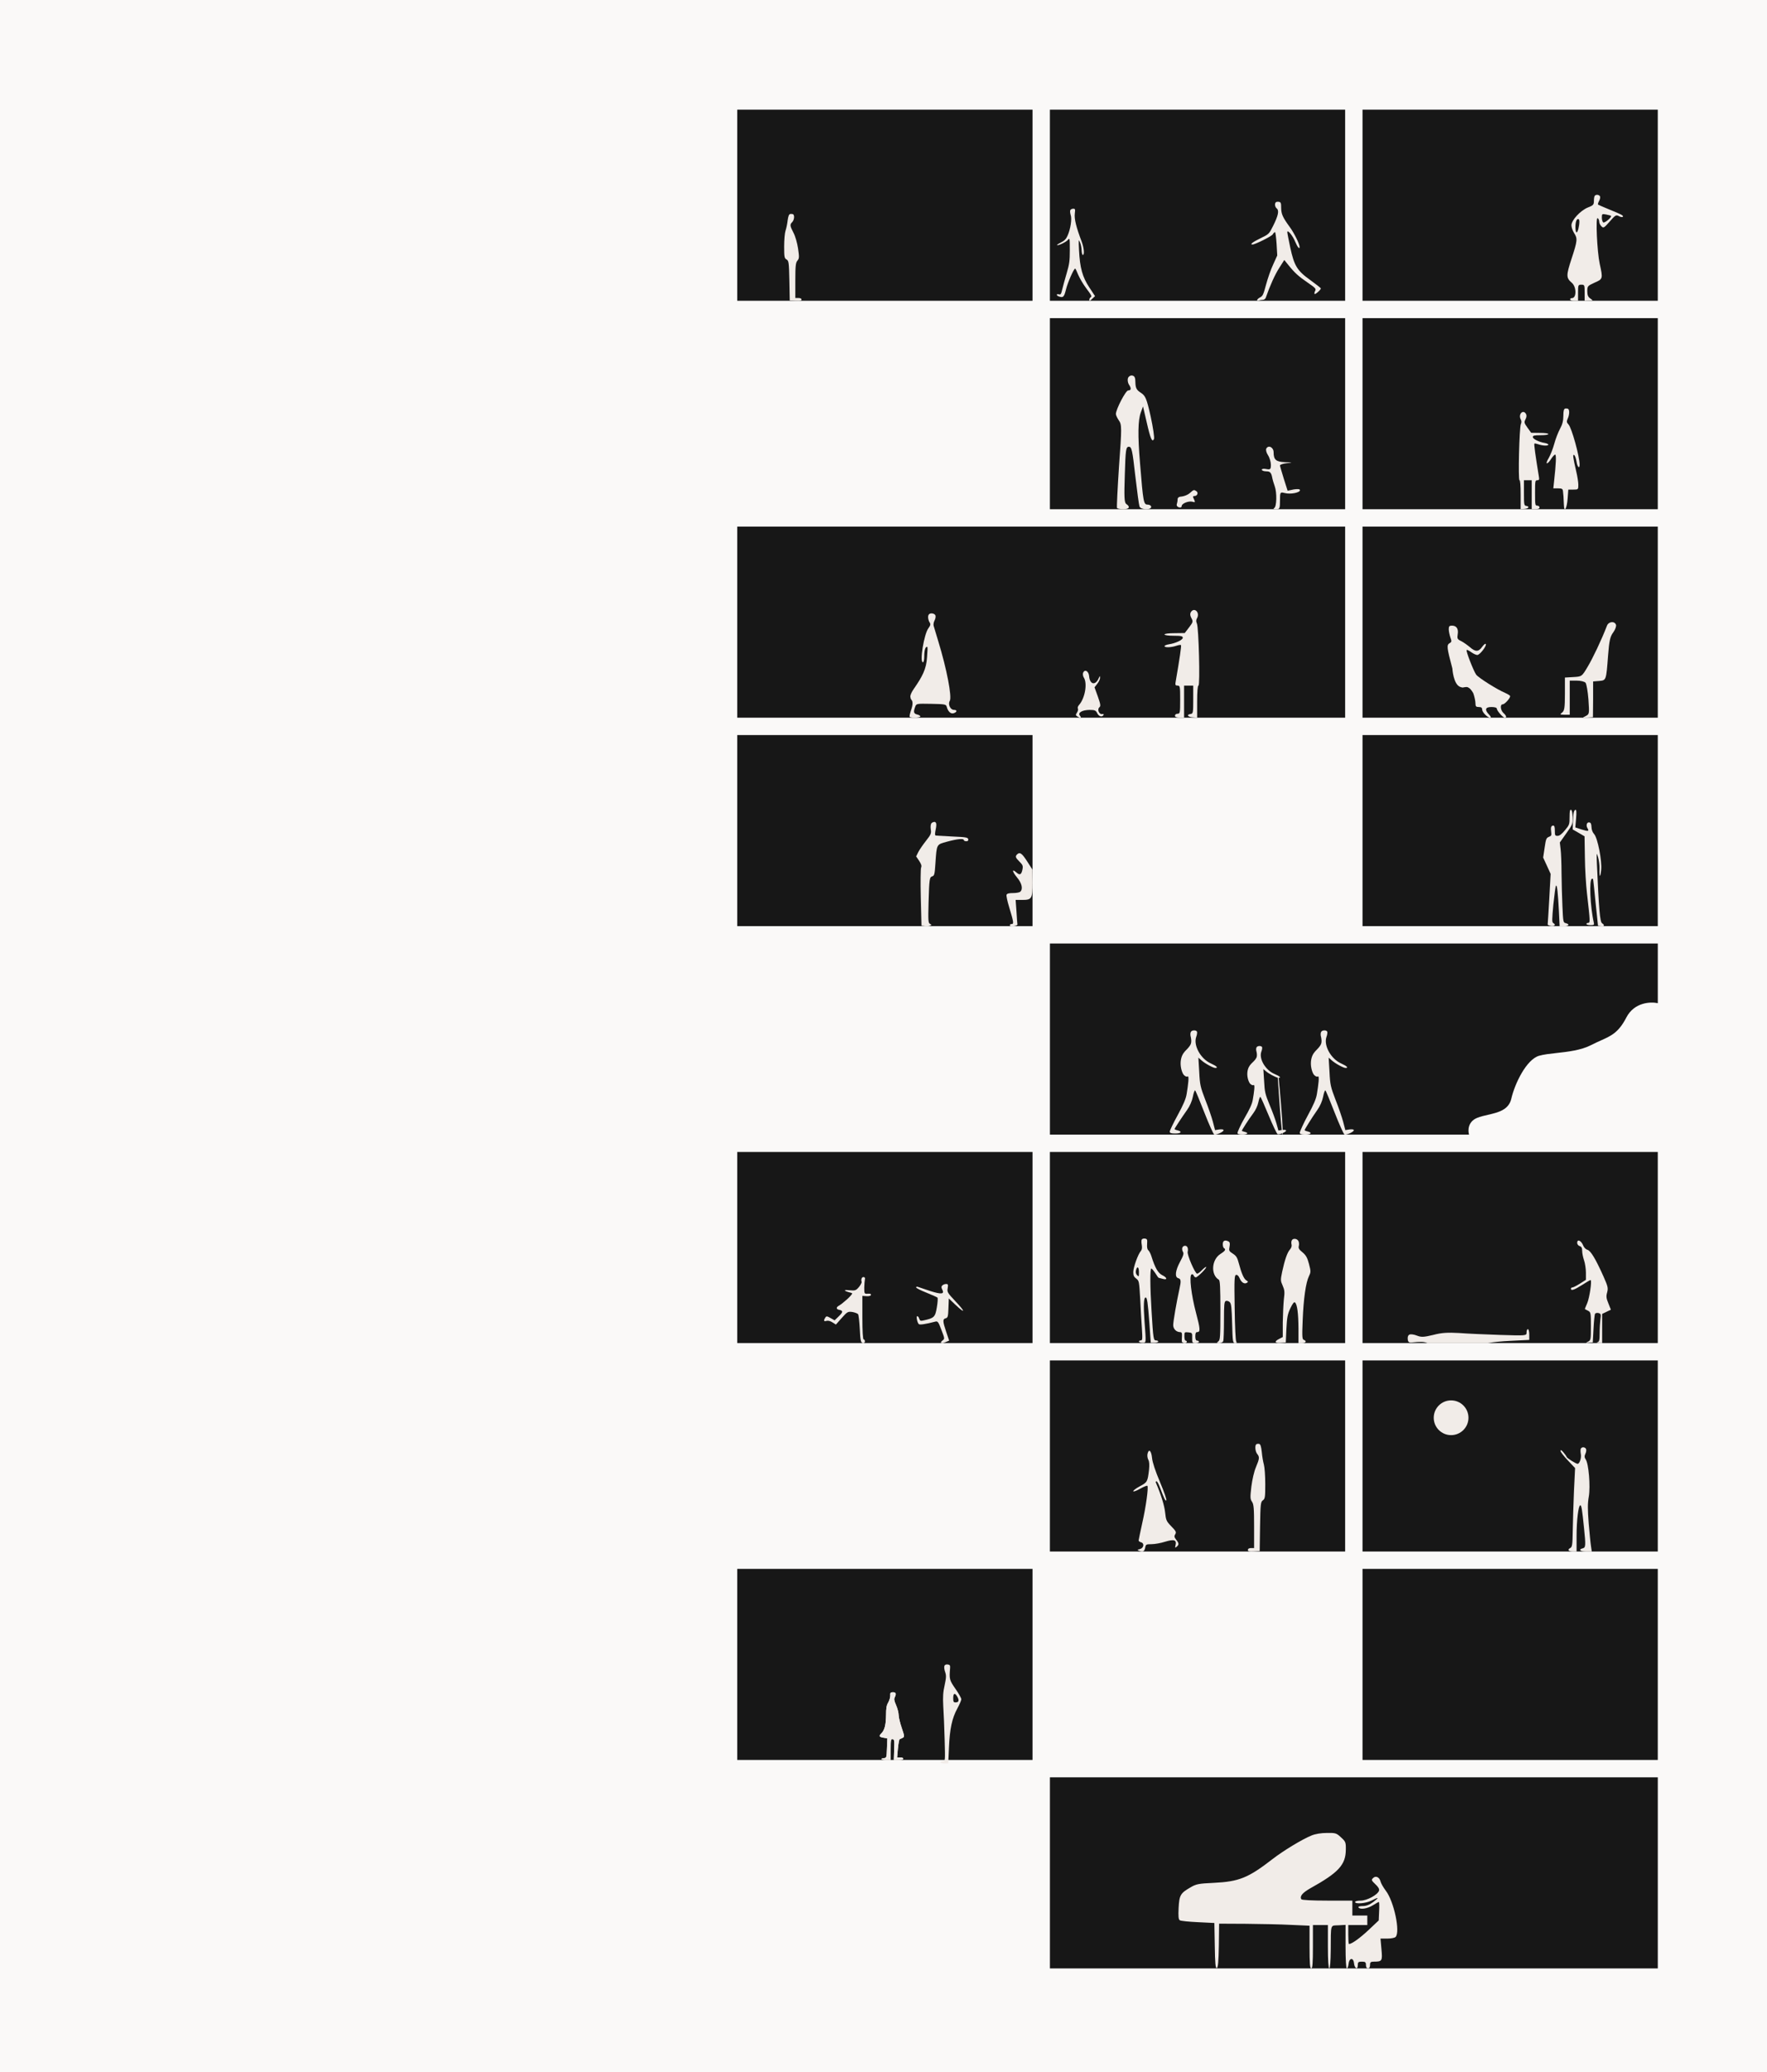
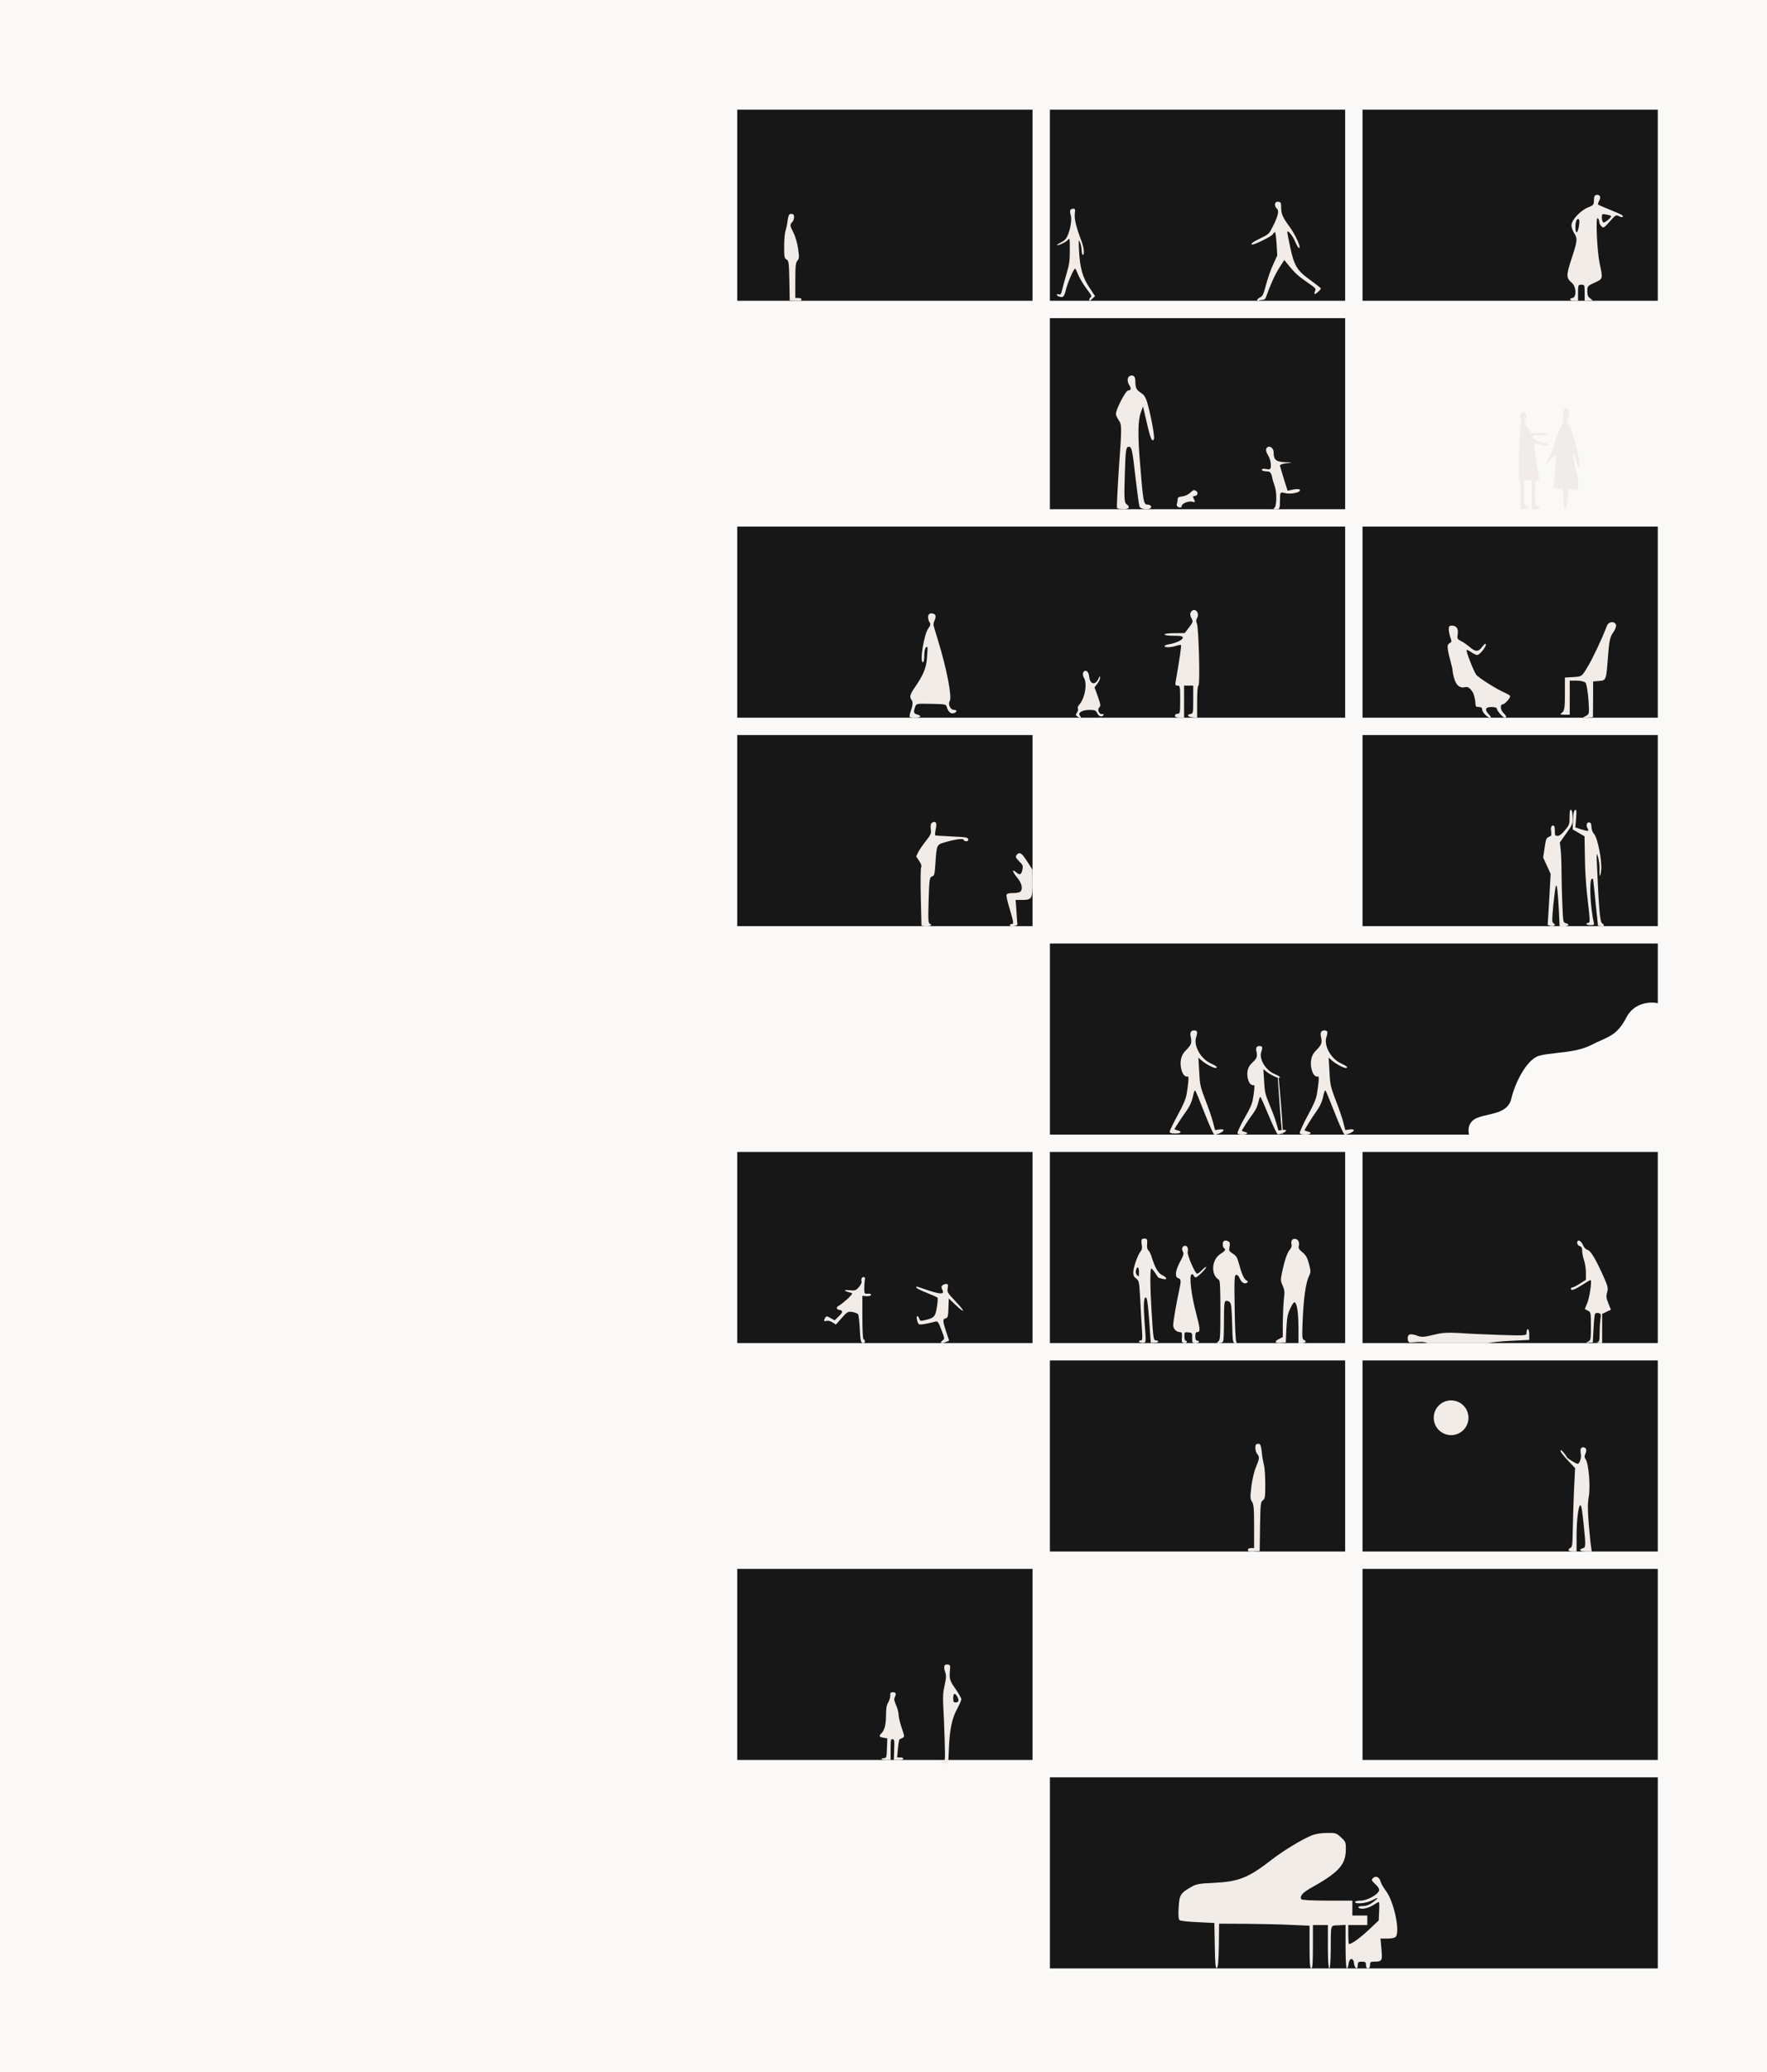
<svg xmlns="http://www.w3.org/2000/svg" width="290" height="340" viewBox="0 0 290 340" fill="none">
  <path d="M0 0H290V340H0V0Z" fill="#FAF9F8" />
  <path d="M121 18H169.458V49.355H121V18Z" fill="#171717" />
  <path d="M172.308 18H220.766V49.355H172.308V18Z" fill="#171717" />
  <path d="M223.617 18H272.075V49.355H223.617V18Z" fill="#171717" />
  <path d="M121 189.028H169.458V220.383H121V189.028Z" fill="#171717" />
  <path d="M172.308 52.206H220.766V83.561H172.308V52.206Z" fill="#171717" />
-   <path d="M223.617 52.206H272.075V83.561H223.617V52.206Z" fill="#171717" />
  <path d="M121 86.411H220.766V117.766H121V86.411Z" fill="#171717" />
  <path d="M223.617 86.411H272.075V117.766H223.617V86.411Z" fill="#171717" />
  <path d="M223.617 120.617H272.075V151.972H223.617V120.617Z" fill="#171717" />
  <path d="M121 120.617H169.458V151.972H121V120.617Z" fill="#171717" />
  <path d="M223.617 189.028H272.075V220.383H223.617V189.028Z" fill="#171717" />
  <path fill-rule="evenodd" clip-rule="evenodd" d="M232.532 219.155C232.071 218.971 231.522 218.892 231.324 218.997C231.104 219.076 230.994 219.392 231.038 219.734C231.082 220.233 231.236 220.338 231.763 220.286C233.038 220.165 233.645 220.131 234.264 220.383H244.205C245.234 220.206 246.42 220.091 247.841 220.023L250.982 219.865V218.971C250.982 218.497 250.872 218.103 250.762 218.103C250.631 218.103 250.543 218.339 250.543 218.655C250.543 219.181 250.477 219.181 246.194 219.05C243.822 218.971 240.769 218.839 239.451 218.734C237.606 218.629 236.595 218.681 235.212 219.05C233.674 219.418 233.257 219.444 232.532 219.155Z" fill="#F1ECE8" />
  <path d="M258.846 203.945C258.846 204.168 259.03 204.411 259.255 204.472C259.563 204.573 259.665 204.776 259.665 205.263C259.665 205.648 259.809 206.337 259.973 206.803C260.136 207.269 260.28 208.181 260.28 208.83V210.005L259.296 210.634C258.743 210.978 258.19 211.262 258.067 211.262C257.924 211.262 257.821 211.343 257.821 211.465C257.821 211.85 258.374 211.667 259.645 210.857C260.341 210.411 260.956 210.046 261.038 210.046C261.304 210.046 260.874 212.985 260.485 213.857C260.259 214.363 260.095 214.789 260.116 214.809C260.157 214.829 260.382 214.971 260.649 215.093C261.079 215.316 261.099 215.458 261.099 217.626C261.099 219.795 261.079 219.937 260.649 220.14C260.198 220.363 260.198 220.383 260.792 220.322L261.407 220.282L261.53 218.032C261.591 216.795 261.714 215.681 261.775 215.579C261.857 215.458 262.124 215.397 262.349 215.458C262.738 215.559 262.779 215.681 262.656 216.491C262.595 216.998 262.533 218.012 262.533 218.782C262.533 219.917 262.472 220.16 262.185 220.241C261.96 220.302 262.042 220.343 262.39 220.363L262.943 220.383V215.6L264.377 214.91L263.968 213.877C263.619 213.026 263.578 212.721 263.763 212.073C263.947 211.363 263.906 211.12 263.148 209.418C261.857 206.54 261.058 205.222 260.526 205.08C260.28 205.019 259.973 204.715 259.85 204.411C259.522 203.56 258.846 203.256 258.846 203.945Z" fill="#F1ECE8" />
  <path d="M263.735 102.674C262.836 105.02 261.381 108.06 260.562 109.42C259.61 111.02 259.61 111.02 258.208 111.1L256.833 111.18V113.873C256.833 116.113 256.754 116.619 256.384 116.913C255.961 117.233 255.987 117.259 256.781 117.286H257.627V111.686H258.79C259.425 111.686 260.059 111.846 260.218 112.033C260.377 112.22 260.588 113.446 260.694 114.78C260.853 117.126 260.853 117.179 260.244 117.499C259.636 117.793 259.663 117.793 260.535 117.739L261.434 117.686L261.461 114.753V111.82L262.439 111.74C263.629 111.633 263.603 111.686 263.92 107.527C264.105 105.1 264.264 104.434 264.766 103.767C265.11 103.287 265.295 102.754 265.215 102.514C264.977 101.874 263.999 101.981 263.735 102.674Z" fill="#F1ECE8" />
  <path d="M258.288 133.301C258.216 133.542 258.162 134.266 258.144 134.916L258.108 136.104L259.083 136.661L260.058 137.236L260.112 140.671C260.13 142.564 260.293 145.237 260.455 146.611C260.979 151.215 260.997 151.438 260.654 151.438C260.491 151.438 260.365 151.512 260.365 151.623C260.365 151.716 260.654 151.809 261.015 151.809C261.593 151.809 261.665 151.772 261.575 151.382C260.979 148.802 260.78 144.198 261.286 144.198C261.502 144.198 261.43 143.734 261.864 148.096L262.261 151.902L262.766 151.958C263.326 152.032 263.398 151.809 262.929 151.493C262.586 151.289 262.405 149.154 262.08 141.692C262.008 139.854 262.008 139.835 262.279 140.671C262.423 141.135 262.532 141.989 262.514 142.564C262.459 143.994 262.64 144.124 262.784 142.768C262.947 141.283 262.207 137.496 261.629 136.865C261.358 136.568 261.214 136.16 261.195 135.714C261.177 135.213 261.087 134.99 260.852 134.953C260.437 134.86 260.257 135.417 260.527 135.881C260.852 136.419 260.69 136.457 259.552 136.104L258.541 135.77L258.668 134.322C258.758 133.301 258.722 132.874 258.577 132.874C258.469 132.874 258.343 133.059 258.288 133.301Z" fill="#F1ECE8" />
  <path d="M257.601 134.061C257.601 135.262 257.564 135.374 256.837 136.237C256.316 136.875 255.943 137.156 255.627 137.156C255.217 137.156 255.18 137.081 255.18 136.312C255.18 135.712 255.105 135.468 254.919 135.468C254.565 135.468 254.472 135.806 254.584 136.537C254.658 137.062 254.602 137.175 254.193 137.325C253.783 137.494 253.708 137.681 253.503 139.106L253.261 140.719L253.876 142.051L254.491 143.401L254.267 147.452C254.137 149.684 254.025 151.578 254.006 151.691C253.988 151.784 254.248 151.897 254.584 151.934C255.198 151.991 255.384 151.728 254.919 151.465C254.695 151.334 254.714 150.884 254.938 148.409C255.105 146.814 255.291 145.427 255.366 145.333C255.552 145.145 255.682 146.402 255.85 149.571L255.962 151.972H256.688C257.489 151.972 257.675 151.672 256.986 151.484C256.558 151.39 256.539 151.315 256.427 148.727C256.353 147.265 256.297 144.789 256.278 143.251C256.278 141.694 256.204 139.95 256.129 139.35L255.999 138.244L257.061 136.743C258.104 135.281 258.122 135.206 258.104 134.099C258.085 133.386 257.973 132.936 257.843 132.88C257.657 132.824 257.601 133.143 257.601 134.061Z" fill="#F1ECE8" />
  <path d="M175.649 34.506C175.596 34.644 175.631 34.989 175.72 35.282C175.951 35.903 175.703 37.576 175.205 38.679C174.974 39.214 174.689 39.507 174.156 39.766C173.747 39.972 173.445 40.162 173.481 40.214C173.641 40.352 174.956 39.731 175.258 39.369C175.56 39.007 175.578 39.076 175.578 41.041C175.578 42.783 175.507 43.335 175.063 44.835C174.778 45.783 174.458 46.99 174.334 47.49C174.156 48.266 174.067 48.387 173.783 48.301C173.374 48.163 173.321 48.473 173.73 48.629C174.494 48.904 174.636 48.766 174.956 47.473C175.24 46.318 176.236 44.076 176.449 44.076C176.52 44.076 176.733 44.525 176.947 45.076C177.178 45.611 177.747 46.611 178.244 47.266C179.186 48.525 179.24 48.646 178.955 48.818C178.866 48.87 178.777 49.059 178.777 49.215C178.777 49.439 178.884 49.404 179.24 49.042L179.719 48.594L178.777 47.163C177.658 45.473 177.231 43.956 177.089 41.059C177 39.3 177.018 39.197 177.249 39.766C177.391 40.093 177.516 40.697 177.516 41.093C177.533 41.507 177.622 41.835 177.711 41.835C178.013 41.835 177.907 40.662 177.516 39.628C176.627 37.283 176.289 35.903 176.396 35.058C176.485 34.317 176.467 34.248 176.129 34.248C175.916 34.248 175.703 34.368 175.649 34.506Z" fill="#F1ECE8" />
  <path d="M209.383 33.196C209.163 33.437 209.237 33.956 209.548 34.215C209.952 34.548 209.787 35.382 208.961 37.031C208.283 38.401 208.264 38.42 206.852 39.105C205.586 39.716 205.073 40.124 205.55 40.124C205.99 40.124 208.65 38.79 208.87 38.475C208.998 38.253 209.182 38.086 209.255 38.086C209.328 38.086 209.438 38.938 209.512 39.994L209.622 41.921L208.961 43.384C208.576 44.18 208.063 45.681 207.787 46.7C207.366 48.293 207.237 48.589 206.815 48.793C206.283 49.052 206.118 49.497 206.614 49.311C206.779 49.256 207.054 49.2 207.256 49.2C207.457 49.2 207.659 49.052 207.732 48.867C208.43 46.866 209.255 45.032 209.952 43.958L210.777 42.661L211.438 43.477C212.465 44.755 213.089 45.329 214.63 46.385C215.914 47.274 216.024 47.385 215.84 47.737C215.73 47.941 215.693 48.163 215.749 48.237C215.877 48.348 216.776 47.552 216.776 47.329C216.776 47.255 216.005 46.663 215.07 45.977C212.887 44.421 212.41 43.643 211.75 40.587C211.493 39.364 211.273 38.253 211.273 38.105C211.273 37.586 212.172 38.679 212.575 39.679C212.942 40.55 213.291 40.976 213.291 40.531C213.291 40.05 212.428 38.29 211.713 37.308C210.502 35.641 210.282 35.141 210.264 34.104C210.264 33.307 210.209 33.178 209.897 33.122C209.677 33.085 209.457 33.122 209.383 33.196Z" fill="#F1ECE8" />
  <path d="M257.388 67.118C257.623 67.343 257.559 68.144 257.281 68.719C257.089 69.171 257.11 69.314 257.431 69.663C257.944 70.218 259.248 74.899 259.248 76.254C259.248 77.013 258.863 76.623 258.735 75.72C258.649 75.227 258.478 74.734 258.35 74.673C258.094 74.509 258.136 74.94 258.692 77.362C258.885 78.142 259.034 79.148 259.034 79.559C259.034 80.319 259.013 80.339 258.201 80.339H257.388L257.281 81.797C257.153 83.501 256.704 84.24 256.661 82.782C256.64 82.29 256.618 81.694 256.597 81.469C256.576 81.243 256.533 80.853 256.512 80.586C256.469 80.216 256.34 80.134 255.699 80.134H254.929L255.058 78.943C255.378 76.089 255.443 74.591 255.229 74.591C255.122 74.591 254.822 74.919 254.566 75.309C254.331 75.699 254.031 76.028 253.882 76.028C253.754 76.028 253.882 75.638 254.181 75.145C254.459 74.673 254.865 73.626 255.079 72.846C255.293 72.045 255.72 70.936 256.02 70.382C256.426 69.643 256.576 69.047 256.576 68.226C256.576 67.384 256.661 67.097 256.896 67.035C257.089 67.015 257.303 67.035 257.388 67.118Z" fill="#F1ECE8" />
  <path d="M130.182 35.172C130.427 35.363 130.345 36.11 130.019 36.443C129.612 36.856 129.633 37.047 130.223 38.191C130.528 38.763 130.834 39.843 130.976 40.765C131.18 42.179 131.18 42.401 130.875 42.767C130.589 43.1 130.528 43.625 130.528 46.04V48.9H131.037C131.363 48.9 131.546 48.995 131.546 49.154C131.546 49.344 131.343 49.376 130.569 49.344L129.612 49.297L129.551 46.04C129.49 43.053 129.449 42.783 129.083 42.576C128.737 42.386 128.696 42.163 128.696 40.431C128.696 39.367 128.798 38.207 128.92 37.857C129.042 37.508 129.205 36.761 129.266 36.189C129.368 35.442 129.49 35.14 129.714 35.109C129.897 35.093 130.101 35.109 130.182 35.172Z" fill="#F1ECE8" />
  <path d="M237.769 103.25C237.769 103.579 237.901 104.17 238.032 104.586C238.273 105.221 238.251 105.352 237.923 105.527C237.397 105.834 237.441 106.228 238.361 109.687C238.361 109.687 238.516 112.349 239.683 112.731C240.114 112.872 240.084 112.808 240.292 112.778C240.628 112.731 240.79 112.656 241.147 112.921C241.489 113.173 241.8 113.76 241.8 113.76C241.997 114.329 242.151 115.051 242.151 115.402C242.151 115.905 242.238 116.015 242.698 116.015C243.093 116.015 243.246 116.124 243.246 116.409C243.246 116.869 244.122 117.766 244.56 117.766C244.757 117.766 244.692 117.591 244.385 117.263C243.618 116.453 243.75 116.015 244.779 116.015C245.327 116.015 245.656 116.124 245.656 116.278C245.677 116.65 246.663 117.766 246.97 117.766C247.32 117.766 247.233 117.438 246.751 117C246.247 116.54 246.159 115.577 246.619 115.577C246.948 115.577 247.846 114.592 247.846 114.241C247.846 114.132 247.496 113.913 247.057 113.716C245.743 113.169 242.611 111.198 242.26 110.694C241.822 110.059 240.551 106.797 240.705 106.666C240.771 106.6 241.099 106.753 241.45 107.016C241.822 107.279 242.26 107.476 242.457 107.476C242.852 107.476 243.969 106.053 243.859 105.702C243.815 105.549 243.553 105.724 243.268 106.118C242.654 106.994 242.151 106.994 241.231 106.184C240.836 105.856 240.201 105.396 239.807 105.199C239.171 104.892 239.128 104.783 239.237 104.082C239.39 103.184 239.04 102.659 238.295 102.659C237.879 102.659 237.769 102.768 237.769 103.25Z" fill="#F1ECE8" />
  <path d="M207.831 73.595C207.711 73.782 207.831 74.282 208.1 74.688C208.368 75.094 208.577 75.812 208.577 76.281C208.577 76.999 208.488 77.093 207.831 76.968C207.413 76.874 207.084 76.937 207.084 77.062C207.084 77.218 207.413 77.343 207.831 77.343C208.398 77.343 208.607 77.53 208.757 78.186C208.846 78.686 209.055 79.373 209.205 79.778C209.593 80.84 209.533 83.182 209.115 83.37C208.906 83.463 209.025 83.557 209.414 83.557C210.011 83.588 210.071 83.432 210.071 82.152C210.071 80.747 210.1 80.715 210.847 80.903C211.803 81.153 213.355 80.84 213.355 80.434C213.355 80.247 212.937 80.216 212.34 80.309L211.325 80.528L210.698 78.561C210.369 77.468 210.071 76.499 210.071 76.374C210.071 76.25 210.578 76.062 211.205 76C212.221 75.906 212.221 75.875 210.907 75.844C209.414 75.781 209.025 75.438 209.025 74.22C209.025 73.408 208.189 72.971 207.831 73.595Z" fill="#F1ECE8" />
  <path d="M141.405 209.787C141.343 209.955 141.343 210.186 141.405 210.312C141.468 210.417 141.28 210.795 140.986 211.173C140.482 211.762 140.357 211.804 139.455 211.72C138.531 211.615 138.429 211.743 139.101 211.974C139.457 212.1 139.853 212.14 139.853 212.245C139.853 212.539 138.242 213.939 137.675 214.255C137.172 214.528 137.273 214.828 137.65 214.912C138.385 215.059 138.406 215.269 137.692 215.963L136.979 216.656L136.308 216.278C135.72 215.942 135.616 215.942 135.448 216.215C135.133 216.698 135.196 216.887 135.657 216.74C135.888 216.677 136.287 216.761 136.622 216.992L137.189 217.349L138.154 216.257C139.077 215.227 139.161 215.185 139.916 215.29C140.357 215.375 140.776 215.543 140.839 215.669C140.923 215.795 141.049 216.887 141.112 218.105C141.196 219.975 141.28 220.311 141.594 220.374C141.804 220.416 141.951 220.311 141.951 220.122C141.951 219.933 141.867 219.786 141.741 219.786C141.615 219.786 141.531 218.462 141.531 216.215V212.644L142.182 212.686C142.559 212.728 142.895 212.644 142.937 212.497C143 212.329 142.811 212.266 142.433 212.287C141.867 212.329 141.846 212.308 141.846 211.278C141.867 210.69 141.909 210.102 141.951 209.934C142.098 209.535 141.552 209.388 141.405 209.787Z" fill="#F1ECE8" />
  <path d="M185.122 62.045C185.031 62.32 185.092 62.77 185.244 63.044C185.702 63.719 185.671 64.068 185.153 64.068C184.756 64.068 183.14 67.165 183.14 67.94C183.14 68.115 183.353 68.589 183.628 68.989C184.116 69.663 184.116 70.213 183.658 76.432C183.414 80.128 183.262 83.25 183.323 83.35C183.414 83.475 183.872 83.55 184.39 83.55C185.336 83.55 185.549 83.175 184.848 82.701C184.512 82.476 184.482 81.527 184.604 77.855C184.726 73.784 184.787 73.31 185.275 73.31C185.732 73.31 185.854 73.909 186.312 77.98C186.617 80.578 186.922 82.876 187.013 83.1C187.196 83.675 188.934 83.725 188.934 83.175C188.934 82.975 188.66 82.801 188.355 82.801C187.684 82.801 187.623 82.451 187.105 76.057C186.708 71.386 186.769 68.939 187.227 67.69L187.592 66.691L188.172 69.189C188.812 72.011 189.087 72.66 189.392 72.036C189.483 71.811 189.239 70.138 188.843 68.314C188.172 65.342 187.989 64.942 187.227 64.443C186.525 63.993 186.373 63.669 186.342 62.794C186.342 61.97 186.22 61.696 185.824 61.62C185.549 61.571 185.244 61.745 185.122 62.045Z" fill="#F1ECE8" />
  <path d="M195.271 80.911C194.959 81.191 194.38 81.419 193.98 81.47C193.49 81.495 193.267 81.647 193.267 81.952C193.267 82.18 193.2 82.536 193.134 82.739C193.067 82.967 193.2 83.145 193.468 83.247C193.757 83.323 193.935 83.247 193.935 83.044C193.935 82.612 195.093 82.155 195.716 82.333C196.161 82.46 196.183 82.434 195.961 81.927C195.738 81.495 195.76 81.394 196.028 81.394C196.495 81.394 196.718 80.861 196.361 80.607C195.961 80.328 195.916 80.328 195.271 80.911Z" fill="#F1ECE8" />
  <path d="M172.312 291.645H272.078V323H172.312V291.645Z" fill="#171717" />
  <path d="M215.233 301.194C213.738 301.794 210.659 303.663 208.896 305.021C204.858 308.158 203.34 308.759 199.19 308.959C196.714 309.071 196.29 309.16 195.397 309.694C193.724 310.65 193.545 310.984 193.434 313.076C193.367 314.456 193.411 314.967 193.634 315.101C193.791 315.212 195.129 315.346 196.602 315.412L199.302 315.546L199.369 319.284C199.413 322.132 199.48 323.022 199.703 322.933C199.904 322.867 199.993 321.843 200.038 319.262L200.083 315.657L204.501 315.679C206.91 315.702 210.257 315.768 211.908 315.857L214.921 315.991V319.484C214.921 322.155 214.987 323 215.211 323C215.411 323 215.478 322.132 215.478 319.44V315.88H217.933V319.44C217.933 321.665 218.022 323 218.156 323C218.29 323 218.379 321.865 218.401 320.041C218.424 315.568 218.312 315.991 219.673 315.924L220.833 315.857V319.418C220.833 321.509 220.923 323 221.034 323C221.168 323 221.28 322.666 221.324 322.288C221.413 321.265 222.105 321.153 222.217 322.132C222.306 323.022 222.841 323.29 222.841 322.466C222.841 321.977 222.931 321.888 223.511 321.888C224.069 321.888 224.18 321.977 224.18 322.444C224.18 322.8 224.314 323 224.515 323C224.716 323 224.85 322.8 224.85 322.444C224.85 321.977 224.961 321.888 225.497 321.888C226.835 321.888 226.902 321.776 226.724 319.863L226.568 318.105H227.683C228.286 318.105 228.888 317.994 229.044 317.838C229.848 317.037 228.777 311.986 227.438 310.25C227.036 309.716 226.635 309.026 226.568 308.715C226.389 308.003 225.764 307.736 225.34 308.181C225.028 308.47 225.095 308.581 225.72 309.182C226.211 309.627 226.411 309.983 226.322 310.25C226.099 310.918 224.359 311.874 223.31 311.874C222.819 311.874 222.395 311.963 222.395 312.097C222.395 312.475 224.158 312.342 225.073 311.874C226.3 311.251 226.411 311.318 225.385 312.097C224.783 312.542 224.247 312.764 223.667 312.764C223.154 312.764 222.864 312.853 222.953 312.987C223.198 313.387 224.403 313.209 225.296 312.653C225.787 312.342 226.233 312.097 226.3 312.097C226.367 312.097 226.389 312.787 226.344 313.61L226.278 315.123L224.604 316.703C223.154 318.06 221.837 318.995 221.391 318.995C221.324 318.995 221.28 318.283 221.28 317.437V315.88H224.403V314.322H221.949V311.874H217.843C215.3 311.874 213.671 311.785 213.582 311.652C213.269 311.162 213.76 310.584 215.054 309.849C219.695 307.268 220.856 306 220.878 303.508C220.9 302.306 220.833 302.173 220.075 301.483C219.338 300.793 219.182 300.748 217.777 300.771C216.839 300.771 215.858 300.926 215.233 301.194Z" fill="#F1ECE8" />
  <path d="M261.744 32.118C261.658 32.184 261.592 32.58 261.592 32.954C261.592 33.593 261.484 33.703 260.638 34.033C259.402 34.517 257.905 36.124 257.905 36.961C257.905 37.313 258.1 37.864 258.339 38.238C258.924 39.14 258.903 39.471 257.927 42.443C257.015 45.239 257.015 45.591 257.992 46.427C258.751 47.11 258.751 48.915 257.992 48.915C257.818 48.915 257.688 49.003 257.688 49.135C257.688 49.245 257.992 49.355 258.339 49.355H258.989V48.034C258.989 46.779 259.011 46.714 259.532 46.714C260.052 46.714 260.074 46.779 260.074 48.034V49.355L260.79 49.333C261.484 49.333 261.484 49.333 261.007 48.981C260.638 48.739 260.508 48.431 260.508 47.792C260.508 46.956 260.551 46.912 261.701 46.383C263.068 45.789 263.089 45.745 262.547 43.301C262.113 41.276 261.853 35.574 262.2 35.794C262.352 35.882 262.46 36.146 262.46 36.367C262.46 36.587 262.612 36.939 262.829 37.137C263.154 37.467 263.241 37.423 264.196 36.344C265.107 35.288 265.237 35.222 265.692 35.464C266.235 35.772 266.647 35.574 266.148 35.266C265.974 35.156 265.042 34.737 264.087 34.363C263.133 33.967 262.308 33.615 262.265 33.571C262.222 33.527 262.287 33.262 262.439 32.976C262.612 32.69 262.655 32.338 262.59 32.206C262.417 31.942 261.961 31.875 261.744 32.118ZM264.391 35.42C264.608 35.596 263.371 36.631 263.133 36.499C263.003 36.41 262.894 36.058 262.894 35.706C262.894 35.09 262.937 35.068 263.61 35.2C263.979 35.266 264.347 35.376 264.391 35.42ZM259.206 36.344C259.206 37.093 258.946 38.128 258.751 38.128C258.534 38.128 258.49 36.807 258.686 36.278C258.859 35.794 259.206 35.838 259.206 36.344Z" fill="#F1ECE8" />
  <path d="M172.308 189.028H220.766V220.383H172.308V189.028Z" fill="#171717" />
  <path d="M223.617 223.234H272.075V254.589H223.617V223.234Z" fill="#171717" />
  <path d="M172.308 223.234H220.766V254.589H172.308V223.234Z" fill="#171717" />
  <path d="M223.617 257.439H272.075V288.794H223.617V257.439Z" fill="#171717" />
  <path d="M121 257.439H169.458V288.794H121V257.439Z" fill="#171717" />
  <path d="M187.389 203.391C187.314 203.505 187.314 203.904 187.389 204.285C187.463 204.742 187.426 205.046 187.24 205.275C186.774 205.789 185.991 207.977 185.991 208.739C185.991 209.291 186.103 209.538 186.476 209.804C186.942 210.166 186.96 210.242 187.128 213.116C187.202 214.734 187.333 216.922 187.408 217.988C187.519 219.739 187.501 219.949 187.221 219.949C187.053 219.949 186.923 220.025 186.923 220.139C186.923 220.234 187.184 220.329 187.482 220.329C188.135 220.329 188.116 220.538 187.836 216.808C187.65 214.201 187.706 212.907 188.023 212.907C188.265 212.907 188.377 213.668 188.638 217.132L188.862 220.329H189.477C189.812 220.329 190.092 220.234 190.092 220.139C190.092 220.025 189.924 219.949 189.738 219.949C189.309 219.949 189.272 219.777 188.992 215.095C188.75 211.213 188.731 208.149 188.955 208.149C189.029 208.149 189.328 208.491 189.607 208.91C189.868 209.329 190.11 209.671 190.148 209.671C190.166 209.671 190.465 209.747 190.8 209.842C191.639 210.09 191.602 209.652 190.726 209.233C190.055 208.891 189.551 208.015 188.973 206.15C188.843 205.732 188.619 205.294 188.47 205.161C188.284 205.008 188.228 204.685 188.265 204.114C188.321 203.391 188.265 203.295 187.911 203.238C187.706 203.2 187.463 203.276 187.389 203.391ZM186.923 208.758C186.923 209.5 186.904 209.538 186.625 209.252C186.42 209.043 186.364 208.777 186.438 208.453C186.625 207.692 186.923 207.863 186.923 208.758Z" fill="#F1ECE8" />
  <path d="M194.9 204.71C194.98 204.87 194.98 205.189 194.92 205.409C194.801 205.888 196.137 209.003 196.476 209.003C196.596 209.003 196.955 208.743 197.274 208.404C197.594 208.084 197.893 207.845 197.953 207.905C198.092 208.044 196.536 209.602 196.257 209.602C196.117 209.602 195.958 209.462 195.898 209.282C195.838 209.122 195.678 209.043 195.559 209.122C195.14 209.362 195.519 212.517 196.277 215.372C196.995 218.087 197.035 218.586 196.476 218.586C196.257 218.586 196.177 218.786 196.177 219.285C196.177 219.764 196.277 219.984 196.476 219.984C196.636 219.984 196.776 220.064 196.776 220.183C196.776 220.283 196.516 220.383 196.217 220.383C195.678 220.383 195.639 220.343 195.658 219.525C195.678 218.726 195.658 218.686 195.02 218.626C194.402 218.566 194.382 218.586 194.382 219.265C194.382 219.664 194.461 219.984 194.581 219.984C194.681 219.984 194.781 220.064 194.781 220.183C194.781 220.483 193.983 220.423 193.963 220.123C193.943 220.004 193.963 219.584 193.983 219.225C194.003 218.726 193.943 218.586 193.644 218.586C193.065 218.566 192.566 218.087 192.546 217.468C192.526 216.949 193.105 213.595 193.584 211.438C193.863 210.201 193.823 209.861 193.384 209.741C192.766 209.582 192.885 208.504 193.683 207.026C194.222 206.028 194.322 205.688 194.142 205.409C194.023 205.229 193.983 204.91 194.043 204.73C194.202 204.331 194.761 204.311 194.9 204.71Z" fill="#F1ECE8" />
  <path d="M200.821 203.685C200.605 203.878 200.664 204.671 200.88 204.807C201.235 205.02 201.077 205.271 200.309 205.755C198.833 206.684 198.675 209.18 200.034 209.993C200.231 210.109 200.29 211.212 200.29 215.004C200.29 219.396 200.25 219.88 199.955 220.112C199.64 220.344 199.64 220.364 200.112 220.383C200.427 220.383 200.683 220.248 200.762 220.073C200.821 219.899 200.88 218.39 200.88 216.687C200.88 214.056 200.92 213.572 201.195 213.475C201.353 213.417 201.648 213.495 201.825 213.669C202.081 213.92 202.141 214.598 202.219 217.19C202.298 220.228 202.337 220.383 202.712 220.383C202.987 220.383 203.046 220.325 202.889 220.132C202.79 219.996 202.672 217.713 202.633 214.578C202.554 209.818 202.593 209.257 202.869 209.199C203.066 209.16 203.283 209.354 203.44 209.741C203.735 210.438 204.228 210.766 204.641 210.496C204.878 210.341 204.858 210.283 204.562 210.109C204.149 209.876 203.735 208.909 203.322 207.322C203.066 206.355 202.908 206.084 202.337 205.716C201.707 205.31 201.668 205.213 201.786 204.594C201.885 204.091 201.845 203.839 201.648 203.723C201.314 203.53 200.998 203.511 200.821 203.685Z" fill="#F1ECE8" />
  <path d="M211.995 203.566C211.916 203.721 211.916 204.032 211.975 204.246C212.035 204.46 211.916 204.81 211.698 205.043C211.262 205.529 210.846 206.754 210.43 208.679C210.152 210.04 210.152 210.157 210.509 210.954C210.826 211.673 210.866 212.003 210.707 213.209C210.628 214.006 210.549 215.717 210.529 217.02V219.391L209.934 219.703C209.083 220.13 209.201 220.422 210.192 220.344L211.024 220.286L211.123 218.05C211.222 216.145 211.321 215.639 211.777 214.667C212.173 213.851 212.391 213.578 212.55 213.734C212.906 214.084 213.085 215.503 213.105 217.992V220.383H213.699C214.333 220.383 214.511 220.053 213.976 219.858C213.719 219.761 213.679 219.353 213.798 216.611C213.937 213.092 214.313 210.448 214.828 209.398C215.145 208.737 215.145 208.621 214.828 207.396C214.551 206.346 214.333 205.976 213.758 205.49C213.184 205.024 213.065 204.81 213.164 204.441C213.223 204.188 213.204 203.818 213.085 203.624C212.847 203.196 212.154 203.157 211.995 203.566Z" fill="#F1ECE8" />
  <path d="M250.458 67.947C250.567 68.174 250.549 68.439 250.367 68.8C250.112 69.311 250.131 69.387 250.695 70.183L251.295 71.017L252.697 71.035C253.516 71.035 254.117 71.111 254.117 71.225C254.117 71.339 253.571 71.415 252.843 71.415C251.805 71.415 251.568 71.471 251.568 71.718C251.568 72.021 252.551 72.532 253.516 72.684C253.844 72.741 254.117 72.874 254.117 72.949C254.117 73.196 253.188 73.158 252.497 72.912C252.169 72.798 251.878 72.741 251.823 72.798C251.732 72.874 252.005 74.787 252.57 78.274C252.642 78.71 252.588 78.805 252.296 78.805C251.951 78.805 251.932 78.937 251.932 80.889C251.932 82.841 251.951 82.973 252.296 82.973C252.497 82.973 252.661 83.106 252.661 83.257C252.661 83.447 252.46 83.542 252.023 83.542H251.386V78.805H250.112V80.87C250.112 82.822 250.131 82.954 250.476 83.011C251.095 83.106 250.895 83.447 250.203 83.504L249.566 83.561V81.192C249.566 79.676 249.494 78.805 249.384 78.805C249.13 78.805 249.348 70.145 249.603 69.595C249.73 69.311 249.73 69.065 249.566 68.781C249.148 67.928 250.003 67.113 250.458 67.947Z" fill="#F1ECE8" />
  <path d="M195.425 100.48C195.296 100.731 195.318 101.025 195.532 101.424C195.832 101.99 195.81 102.074 195.147 102.955L194.44 103.878L192.791 103.899C191.828 103.899 191.121 103.983 191.121 104.109C191.121 104.235 191.763 104.319 192.62 104.319C193.84 104.319 194.119 104.382 194.119 104.655C194.119 104.99 192.962 105.557 191.828 105.724C191.442 105.787 191.121 105.934 191.121 106.018C191.121 106.291 192.213 106.249 193.027 105.976C193.412 105.85 193.755 105.787 193.819 105.85C193.926 105.934 193.605 108.053 192.941 111.913C192.855 112.396 192.92 112.501 193.262 112.501C193.669 112.501 193.691 112.648 193.691 114.808C193.691 116.969 193.669 117.116 193.262 117.116C193.027 117.116 192.834 117.263 192.834 117.431C192.834 117.641 193.07 117.745 193.583 117.745H194.333V112.501H195.832V114.787C195.832 116.948 195.81 117.095 195.404 117.158C194.675 117.263 194.911 117.641 195.725 117.704L196.474 117.766V115.144C196.474 113.466 196.56 112.501 196.688 112.501C196.988 112.501 196.731 102.913 196.431 102.305C196.281 101.99 196.281 101.718 196.474 101.403C196.967 100.459 195.96 99.557 195.425 100.48Z" fill="#F1ECE8" />
  <path d="M152.467 100.801C152.234 101.012 152.298 101.666 152.552 102.109C152.764 102.405 152.721 102.616 152.361 103.102C151.641 104.073 150.9 108.674 151.472 108.674C151.599 108.674 151.684 108.252 151.684 107.745C151.684 106.69 151.853 106.141 152.15 106.141C152.298 106.141 152.213 106.779 152.15 107.813C152.044 109.818 151.301 111.091 150.138 112.801C150.138 112.801 149.325 113.879 149.411 114.369C149.459 114.64 149.466 114.674 149.557 114.797C149.648 114.919 149.968 115.196 149.587 116.336C149.354 116.991 149.227 117.561 149.291 117.624C149.502 117.835 151.048 117.772 151.048 117.561C151.048 117.455 150.815 117.307 150.519 117.244C149.947 117.096 149.884 116.822 150.201 115.977C150.392 115.45 150.413 115.45 152.827 115.492C155.072 115.534 155.263 115.576 155.369 115.956C155.58 116.758 156.025 117.181 156.512 117.033C157.105 116.843 157.126 116.484 156.555 116.484C155.962 116.484 155.538 115.534 155.877 115.006C156.258 114.373 155.39 109.793 153.992 105.233C153.632 104.051 153.293 102.912 153.23 102.7C153.166 102.489 153.23 102.088 153.378 101.814C153.526 101.54 153.59 101.16 153.526 100.991C153.399 100.653 152.721 100.526 152.467 100.801Z" fill="#F1ECE8" />
  <path d="M177.755 110.412C177.689 110.605 177.733 110.947 177.865 111.161C178.506 112.124 178.064 114.585 177.093 115.676C176.916 115.869 176.828 116.126 176.894 116.254C176.982 116.382 176.916 116.682 176.761 116.917C176.519 117.281 176.519 117.388 176.806 117.559C177.313 117.88 177.556 117.816 177.247 117.452C176.828 116.96 177.578 116.511 178.815 116.489C179.676 116.489 179.853 116.575 180.074 117.024C180.338 117.581 180.868 117.73 181.111 117.324C181.2 117.195 181.111 117.131 180.891 117.174C180.383 117.26 180.029 116.404 180.427 116.061C180.67 115.869 180.626 115.569 180.184 114.307L179.632 112.787L180.096 112.188C180.361 111.846 180.559 111.418 180.537 111.204C180.537 110.862 180.515 110.883 180.338 111.247C179.809 112.531 178.859 112.359 178.749 110.969C178.682 110.113 178.02 109.749 177.755 110.412Z" fill="#F1ECE8" />
  <path d="M152.871 135.079C152.738 135.249 152.7 135.644 152.757 136.078C152.871 136.738 152.795 136.927 151.996 137.945C151.501 138.567 150.93 139.396 150.721 139.792L150.359 140.528L150.854 141.263C151.196 141.791 151.292 142.092 151.177 142.338C151.082 142.507 151.063 144.732 151.12 147.277L151.235 151.896L151.767 151.953C152.072 151.991 152.452 151.972 152.624 151.896C152.928 151.783 152.928 151.764 152.624 151.595C152.338 151.444 152.319 151.086 152.395 148.069C152.509 144.166 152.547 143.94 153.023 143.789C153.347 143.695 153.404 143.412 153.518 141.715C153.746 138.435 153.67 138.605 155.421 138.114C157.076 137.662 158.18 137.549 158.18 137.85C158.18 137.945 158.351 138.039 158.579 138.039C158.846 138.039 158.941 137.945 158.903 137.7C158.846 137.417 158.522 137.36 156.372 137.266C155.002 137.19 153.784 137.134 153.632 137.115C153.442 137.096 153.423 136.927 153.499 136.474C153.746 135.324 153.727 134.947 153.404 134.871C153.232 134.853 153.004 134.947 152.871 135.079Z" fill="#F1ECE8" />
  <path d="M166.942 140.183C166.588 140.522 166.647 140.728 167.316 141.387C167.846 141.914 167.925 142.083 167.807 142.666C167.63 143.532 167.375 143.663 166.824 143.174C166.038 142.478 166.097 142.986 166.903 143.964C167.709 144.924 167.925 145.865 167.453 146.316C167.316 146.448 166.785 146.542 166.274 146.542C165.586 146.542 165.291 146.617 165.193 146.824C165.134 146.993 165.33 147.896 165.625 148.856C166.372 151.339 166.411 151.622 166.038 151.622C165.861 151.622 165.724 151.716 165.724 151.829C165.724 151.941 165.999 151.998 166.372 151.96C166.706 151.923 166.981 151.81 166.981 151.716C166.962 151.603 166.883 150.662 166.824 149.59L166.687 147.671H167.748C169.34 147.671 169.458 147.464 169.458 144.83L169.438 142.685L168.593 141.368C167.728 140.014 167.375 139.769 166.942 140.183Z" fill="#F1ECE8" />
  <path d="M154.645 210.935C154.483 211.097 154.483 211.28 154.624 211.564C155.069 212.376 154.523 212.437 152.623 211.828C151.653 211.503 150.743 211.199 150.622 211.158C150.481 211.097 150.359 211.138 150.359 211.26C150.359 211.361 151.107 211.747 152.037 212.112C152.947 212.478 153.755 212.843 153.856 212.924C153.937 213.005 153.897 213.716 153.755 214.528C153.492 216.111 153.31 216.293 151.613 216.659C151.107 216.781 150.986 216.74 150.865 216.395C150.804 216.151 150.642 215.969 150.541 215.969C150.339 215.969 150.521 216.984 150.784 217.268C150.925 217.43 151.895 217.288 153.513 216.862C153.897 216.76 154.018 216.923 154.503 218.222C155.049 219.622 155.049 219.703 154.705 219.947C154.159 220.353 154.483 220.535 155.19 220.231L155.776 219.987L155.291 218.546C154.705 216.801 154.685 216.456 155.211 216.314C155.554 216.233 155.615 216.009 155.655 214.649L155.716 213.066L156.828 214.122C158.465 215.664 158.465 215.279 156.828 213.553C155.514 212.153 155.413 212.011 155.534 211.382C155.635 210.793 155.595 210.691 155.271 210.691C155.069 210.691 154.786 210.793 154.645 210.935Z" fill="#F1ECE8" />
  <path d="M154.997 273.357C154.921 273.518 154.978 273.965 155.111 274.34C155.32 274.931 155.301 275.27 155.035 276.522C154.769 277.649 154.731 278.472 154.807 279.974C154.883 281.047 154.978 283.533 155.035 285.465C155.13 288.953 155.13 289.006 154.75 289.006C154.522 289.006 154.35 289.078 154.35 289.185C154.35 289.275 154.636 289.364 154.978 289.364H155.624L155.738 286.806C155.871 283.676 156.251 281.942 157.106 280.368C157.467 279.706 157.771 279.008 157.771 278.83C157.771 278.651 157.334 277.864 156.802 277.113C155.814 275.682 155.776 275.521 155.928 273.714C155.966 273.285 155.89 273.16 155.529 273.124C155.282 273.088 155.054 273.178 154.997 273.357ZM157.163 278.508C157.448 279.062 157.334 279.348 156.802 279.348C156.498 279.348 156.441 279.223 156.441 278.615C156.441 277.774 156.764 277.739 157.163 278.508Z" fill="#F1ECE8" />
-   <path d="M188.339 238.514C188.26 238.818 188.319 239.263 188.458 239.526C188.637 239.849 188.657 240.375 188.578 241.185C188.339 243.168 188.3 243.228 187.048 243.896C186.413 244.24 185.936 244.604 185.996 244.705C186.055 244.806 186.572 244.604 187.168 244.26C187.744 243.936 188.28 243.734 188.319 243.815C188.498 244.119 188.081 247.214 187.465 249.925C187.148 251.402 186.87 252.697 186.87 252.778C186.87 252.879 187.048 253.021 187.287 253.082C187.863 253.264 187.704 254.033 187.068 254.195C186.631 254.296 186.612 254.336 186.929 254.458C187.585 254.721 187.803 254.599 187.942 253.992C188.041 253.426 188.101 253.385 188.995 253.385C189.531 253.385 190.524 253.203 191.219 252.981C192.689 252.536 193.145 252.677 192.927 253.567C192.828 253.992 192.847 254.033 193.106 253.81C193.523 253.466 193.503 253.244 193.026 252.637C192.708 252.232 192.689 252.07 192.887 251.746C193.086 251.423 193.006 251.241 192.232 250.452C191.418 249.622 191.358 249.44 191.219 248.165C191.1 247.032 190.544 245.252 189.71 243.309C189.65 243.188 189.69 243.066 189.809 243.066C189.908 243.066 190.147 243.491 190.345 244.017C191.06 245.919 191.259 246.324 191.418 246.203C191.517 246.142 191.06 244.806 190.385 243.208C189.61 241.387 189.134 239.93 189.074 239.242C188.955 238.049 188.558 237.664 188.339 238.514Z" fill="#F1ECE8" />
  <path d="M206.168 237.002C205.924 237.238 206.005 238.164 206.331 238.578C206.738 239.09 206.718 239.327 206.127 240.745C205.822 241.454 205.516 242.794 205.374 243.937C205.17 245.69 205.17 245.966 205.476 246.419C205.761 246.833 205.822 247.483 205.822 250.478V254.024H205.313C204.987 254.024 204.804 254.142 204.804 254.339C204.804 254.576 205.007 254.615 205.781 254.576L206.738 254.516L206.799 250.478C206.86 246.774 206.901 246.439 207.267 246.183C207.613 245.946 207.654 245.67 207.654 243.523C207.654 242.203 207.552 240.765 207.43 240.331C207.308 239.898 207.145 238.972 207.084 238.263C206.982 237.337 206.86 236.962 206.636 236.923C206.453 236.903 206.249 236.923 206.168 237.002Z" fill="#F1ECE8" />
-   <path d="M146.977 277.847C147.033 277.957 146.995 278.232 146.864 278.466C146.695 278.81 146.732 279.03 147.071 279.814C147.296 280.323 147.484 281.052 147.484 281.409C147.484 281.767 147.709 282.716 147.991 283.527C148.461 284.916 148.461 284.985 148.142 285.163C147.954 285.26 147.728 285.37 147.653 285.383C147.578 285.411 147.446 286.085 147.371 286.896L147.24 288.381H147.747C148.048 288.381 148.236 288.45 148.236 288.588C148.236 288.739 148.029 288.794 147.465 288.794H146.695L146.751 287.116C146.808 285.603 146.789 285.425 146.488 285.383C146.206 285.342 146.169 285.507 146.169 287.061V288.794H145.417C144.628 288.794 144.365 288.574 145.079 288.491C145.492 288.45 145.511 288.395 145.567 286.841L145.624 285.246L145.041 285.15C144.29 285.026 144.196 284.875 144.647 284.435C145.192 283.884 145.398 283.018 145.417 281.395C145.417 280.295 145.492 279.828 145.793 279.333C145.981 278.975 146.131 278.466 146.112 278.205C146.075 277.806 146.15 277.71 146.469 277.682C146.695 277.655 146.92 277.737 146.977 277.847Z" fill="#F1ECE8" />
  <path d="M146.977 277.847C147.033 277.957 146.995 278.232 146.864 278.466C146.695 278.81 146.732 279.03 147.071 279.814C147.296 280.323 147.484 281.052 147.484 281.409C147.484 281.767 147.709 282.716 147.991 283.527C148.461 284.916 148.461 284.985 148.142 285.163C147.954 285.26 147.728 285.37 147.653 285.383C147.578 285.411 147.446 286.085 147.371 286.896L147.24 288.381H147.747C148.048 288.381 148.236 288.45 148.236 288.588C148.236 288.739 148.029 288.794 147.465 288.794H146.695L146.751 287.116C146.808 285.603 146.789 285.425 146.488 285.383C146.206 285.342 146.169 285.507 146.169 287.061V288.794H145.417C144.628 288.794 144.365 288.574 145.079 288.491C145.492 288.45 145.511 288.395 145.567 286.841L145.624 285.246L145.041 285.15C144.29 285.026 144.196 284.875 144.647 284.435C145.192 283.884 145.398 283.018 145.417 281.395C145.417 280.295 145.492 279.828 145.793 279.333C145.981 278.975 146.131 278.466 146.112 278.205C146.075 277.806 146.15 277.71 146.469 277.682C146.695 277.655 146.92 277.737 146.977 277.847Z" fill="#F1ECE8" />
  <path d="M272.078 154.822H172.312V186.178H241.1C240.903 185.524 240.893 184.06 242.427 183.433C242.952 183.218 243.565 183.077 244.191 182.933C245.853 182.55 247.604 182.147 248.033 180.296C248.623 177.747 250.54 173.826 252.606 173.238C253.361 173.023 254.354 172.913 255.439 172.792C257.32 172.583 259.478 172.344 261.162 171.474C261.734 171.178 262.251 170.946 262.727 170.733C264.459 169.956 265.642 169.425 266.915 166.964C268.213 164.455 270.898 164.35 272.078 164.612V154.822Z" fill="#171717" />
  <path d="M195.43 169.367C195.35 169.527 195.35 169.846 195.41 170.065C195.469 170.284 195.608 170.941 195.41 171.359C194.934 172.355 193.931 172.497 193.772 174.21C193.693 175.186 194.057 176.205 194.339 176.438C194.483 176.551 194.684 176.747 194.913 176.633C195.198 176.49 194.993 178.032 194.756 179.486C194.637 180.303 194.181 181.338 193.268 183.011C192.555 184.306 191.98 185.521 191.98 185.68C191.98 185.919 192.198 185.999 192.872 185.999C193.843 185.999 194.081 185.68 193.268 185.481C192.991 185.422 192.773 185.322 192.773 185.262C192.773 185.163 193.863 183.489 194.835 182.115C195.271 181.498 195.628 180.681 195.767 179.984C195.886 179.346 196.064 178.868 196.143 178.928C196.223 178.968 196.897 180.601 197.65 182.533C198.404 184.465 199.137 186.099 199.276 186.159C199.633 186.298 200.962 185.641 200.803 185.422C200.744 185.302 200.406 185.282 200.05 185.342L199.415 185.441L199.058 184.067C198.86 183.33 198.305 181.697 197.809 180.462C197.016 178.39 196.917 177.992 196.818 175.881L196.679 173.55L197.155 173.969C197.71 174.486 199.098 175.243 199.455 175.243C199.99 175.243 199.673 174.925 198.741 174.506C197.056 173.769 195.826 171.539 196.322 170.144C196.461 169.786 196.5 169.387 196.441 169.268C196.243 168.969 195.549 169.029 195.43 169.367Z" fill="#F1ECE8" />
  <path d="M216.809 169.367C216.729 169.527 216.729 169.846 216.789 170.065C216.848 170.284 216.987 170.941 216.789 171.359C216.313 172.355 215.31 172.497 215.151 174.21C215.072 175.186 215.436 176.205 215.718 176.438C215.862 176.551 216.063 176.747 216.291 176.633C216.577 176.49 216.372 178.032 216.134 179.486C216.016 180.303 215.559 181.338 214.647 183.011C213.934 184.306 213.321 185.7 213.321 185.859C213.321 186.098 213.54 186.178 214.214 186.178C215.185 186.178 215.423 185.859 214.61 185.66C214.333 185.6 214.115 185.501 214.115 185.441C214.115 185.341 215.242 183.489 216.214 182.115C216.65 181.498 217.007 180.681 217.146 179.984C217.265 179.346 217.443 178.868 217.522 178.928C217.602 178.968 218.276 180.601 219.029 182.533C219.783 184.465 220.516 186.099 220.655 186.159C221.012 186.298 222.341 185.641 222.182 185.422C222.122 185.302 221.785 185.282 221.428 185.342L220.794 185.441L220.437 184.067C220.239 183.33 219.684 181.697 219.188 180.462C218.395 178.39 218.296 177.992 218.197 175.881L218.058 173.55L218.534 173.969C219.089 174.486 220.477 175.243 220.834 175.243C221.369 175.243 221.052 174.925 220.12 174.506C218.435 173.769 217.205 171.539 217.701 170.144C217.84 169.786 217.879 169.387 217.82 169.268C217.622 168.969 216.928 169.029 216.809 169.367Z" fill="#F1ECE8" />
  <path fill-rule="evenodd" clip-rule="evenodd" d="M206.213 171.888C206.141 172.023 206.141 172.293 206.195 172.479C206.249 172.664 206.374 173.221 206.195 173.576C205.765 174.419 204.859 174.539 204.716 175.991C204.644 176.818 204.974 177.681 205.228 177.879C205.358 177.974 205.54 178.14 205.746 178.043C206.003 177.923 205.819 179.229 205.604 180.461C205.497 181.153 205.085 182.03 204.261 183.448C203.616 184.545 203.097 185.758 203.097 185.893C203.097 186.095 203.294 186.163 203.903 186.163C204.78 186.163 204.995 185.893 204.261 185.724C204.01 185.673 203.813 185.589 203.813 185.538C203.813 185.454 204.798 183.853 205.676 182.688C206.07 182.165 206.392 181.473 206.517 180.883C206.625 180.343 206.786 179.938 206.858 179.988C206.929 180.022 207.538 181.406 208.219 183.043C208.899 184.68 209.562 186.064 209.687 186.114C209.829 186.166 210.138 186.088 210.43 185.969C210.463 186.176 210.49 186.238 210.508 186.114C210.515 186.069 210.519 186.007 210.522 185.929C210.857 185.78 211.14 185.585 211.066 185.49C211.02 185.403 210.788 185.378 210.519 185.405C210.468 183.601 210.074 179.187 209.849 176.866C210.332 176.866 210.046 176.596 209.204 176.242C207.682 175.618 206.571 173.728 207.019 172.546C207.144 172.243 207.18 171.905 207.126 171.804C206.947 171.551 206.32 171.601 206.213 171.888ZM209.49 184.342L209.813 185.507L210.36 185.426C210.17 183.695 209.871 179.381 209.708 176.844C209.255 176.726 208.216 176.176 207.771 175.786L207.341 175.432L207.467 177.406C207.556 179.195 207.646 179.533 208.362 181.288C208.81 182.334 209.311 183.718 209.49 184.342Z" fill="#F1ECE8" />
  <path d="M259.458 237.689C259.377 237.805 259.377 238.175 259.438 238.544C259.58 239.186 259.256 240.198 258.911 240.198C258.647 240.198 257.126 239.245 257.126 239.07C257.106 238.992 256.883 238.661 256.619 238.35C256.274 237.942 256.112 237.864 256.112 238.078C256.112 238.253 256.66 238.953 257.309 239.634L258.505 240.898L258.323 244.573C258.242 246.615 258.14 249.513 258.12 251.049C258.079 253.539 258.039 253.85 257.694 254.025C257.187 254.297 257.43 254.589 258.16 254.589H258.749V252.022C258.749 249.455 259.053 247.004 259.357 247.004C259.56 247.004 259.661 247.724 259.965 250.68C260.27 253.616 260.249 253.947 259.763 254.064C258.992 254.258 259.337 254.589 260.29 254.589H261.243L261.121 253.753C261.04 253.305 260.878 251.594 260.736 249.96C260.554 247.607 260.554 246.693 260.756 245.565C261.04 243.893 260.736 240.198 260.249 239.478C260.026 239.147 260.026 238.933 260.188 238.564C260.33 238.292 260.371 237.942 260.31 237.786C260.168 237.436 259.641 237.378 259.458 237.689Z" fill="#F1ECE8" />
  <path d="M241.005 232.64C241.005 234.215 239.728 235.491 238.154 235.491C236.58 235.491 235.304 234.215 235.304 232.64C235.304 231.066 236.58 229.79 238.154 229.79C239.728 229.79 241.005 231.066 241.005 232.64Z" fill="#F1ECE8" />
</svg>